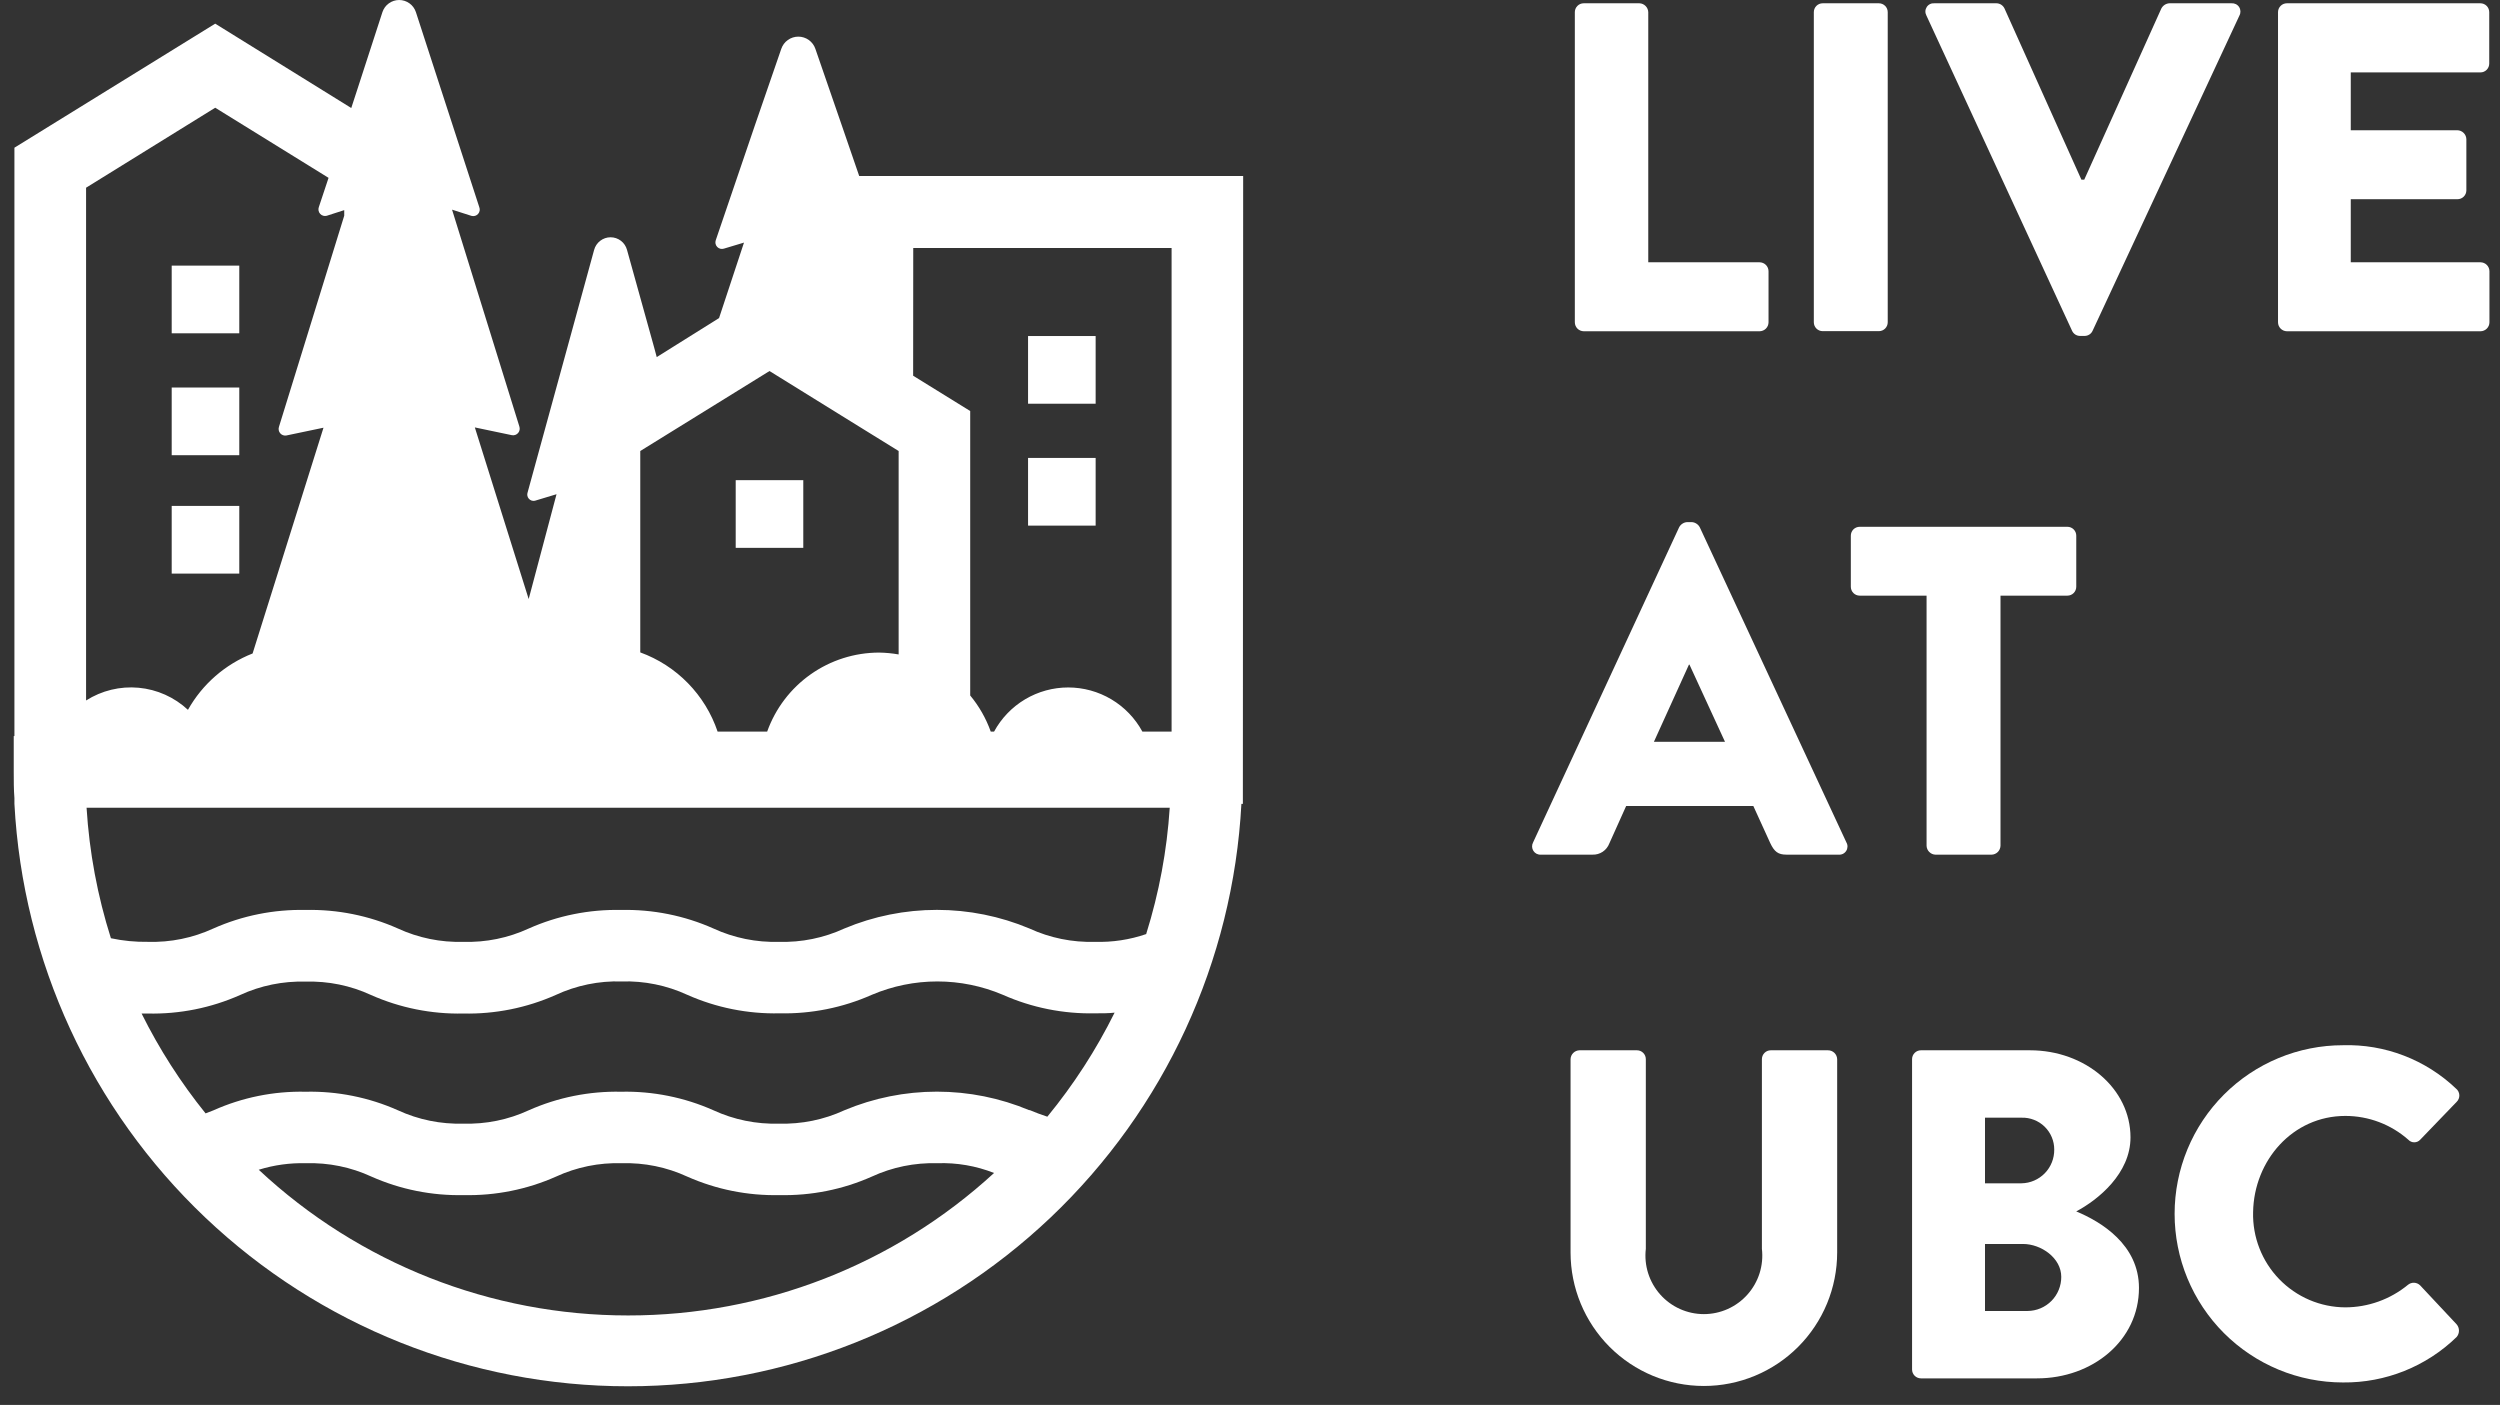
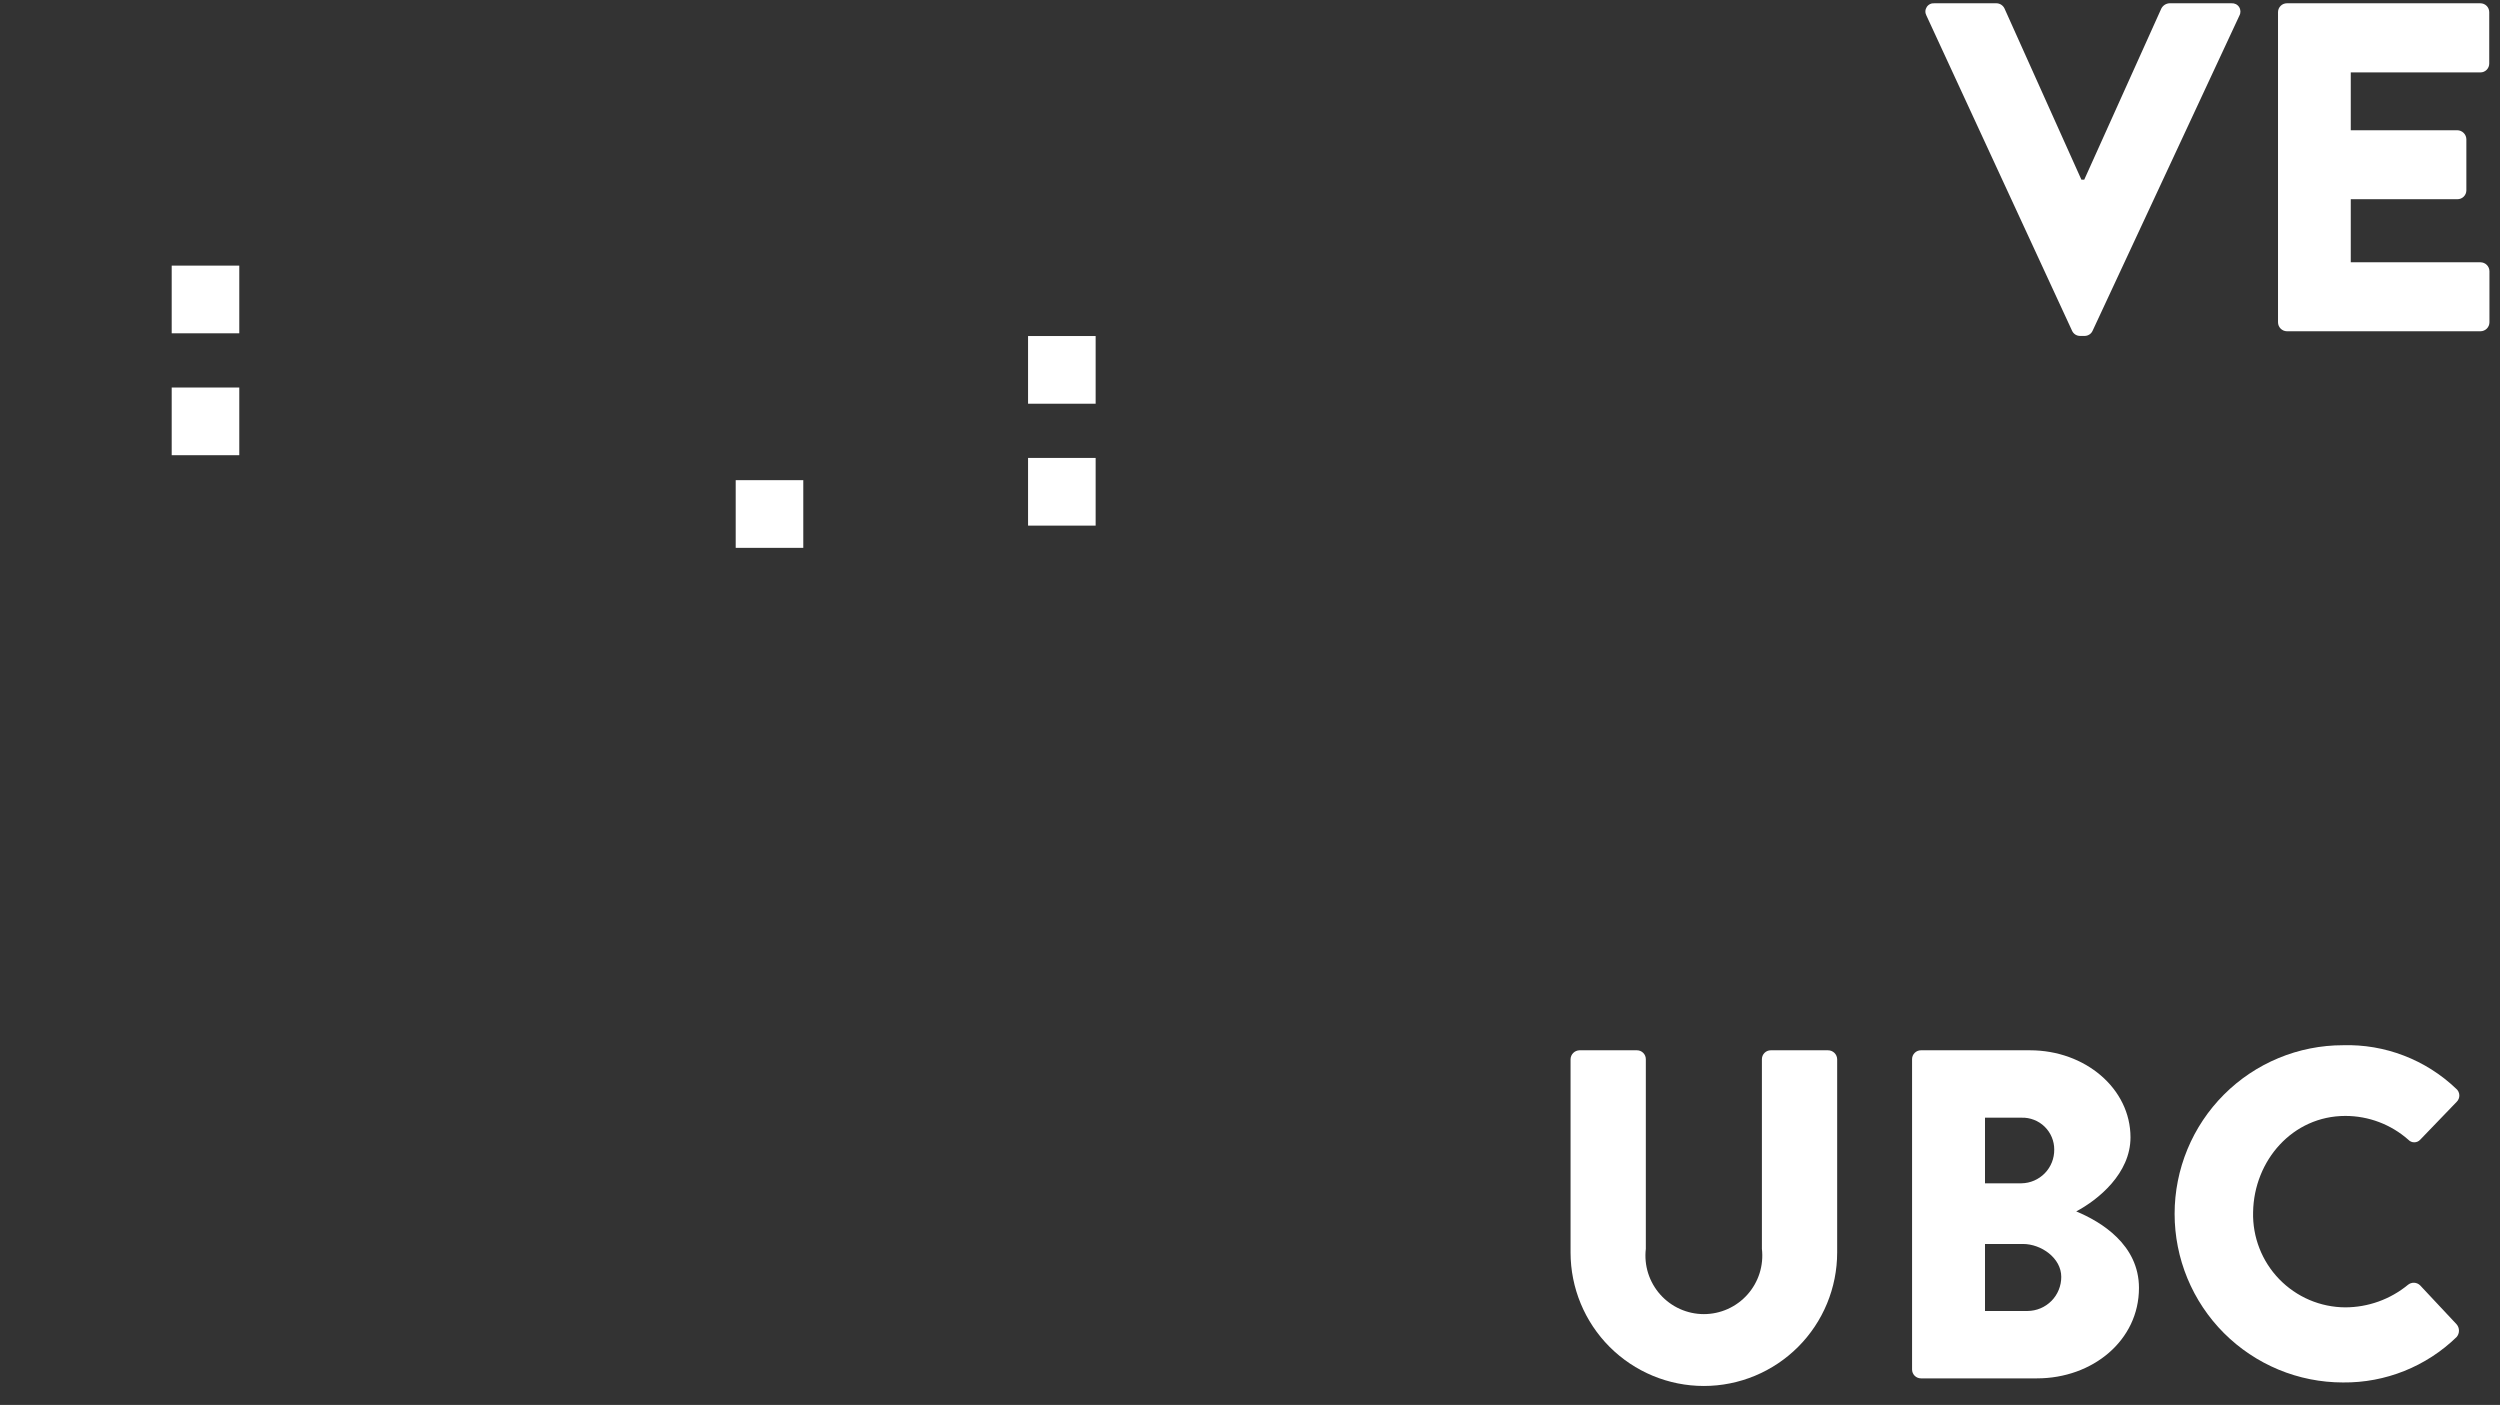
<svg xmlns="http://www.w3.org/2000/svg" width="121" height="68" viewBox="0 0 121 68" fill="none">
  <rect x="0" y="0" width="121" height="68" fill="#333333" stroke="none" />
  <path d="M11.581 12.856H8.31V16.132H11.581V12.856Z" fill="white" />
  <path d="M11.581 18.756H8.31V22.032H11.581V18.756Z" fill="white" />
-   <path d="M11.581 24.486H8.31V27.762H11.581V24.486Z" fill="white" />
+   <path d="M11.581 24.486H8.31V27.762V24.486Z" fill="white" />
  <path d="M53.029 16.264H49.758V19.54H53.029V16.264Z" fill="white" />
  <path d="M53.029 22.164H49.758V25.44H53.029V22.164Z" fill="white" />
  <path d="M38.879 23.24H35.608V26.516H38.879V23.24Z" fill="white" />
-   <path d="M60.169 8.518H41.585L40.751 6.092L39.464 2.363C39.405 2.191 39.294 2.041 39.146 1.936C38.998 1.83 38.821 1.773 38.639 1.773C38.457 1.773 38.28 1.83 38.132 1.936C37.984 2.041 37.873 2.191 37.814 2.363L36.528 6.092L34.642 11.629C34.623 11.684 34.62 11.743 34.632 11.8C34.645 11.857 34.673 11.91 34.713 11.952C34.754 11.994 34.805 12.024 34.862 12.039C34.918 12.053 34.978 12.052 35.033 12.035L36.009 11.742L34.802 15.395L31.786 17.283L31.659 16.811L30.348 12.096C30.301 11.921 30.198 11.765 30.054 11.655C29.91 11.544 29.733 11.484 29.552 11.484C29.37 11.484 29.194 11.544 29.05 11.655C28.906 11.765 28.802 11.921 28.755 12.096L27.469 16.788L25.536 23.835C25.518 23.886 25.514 23.942 25.525 23.995C25.535 24.049 25.56 24.098 25.596 24.139C25.632 24.18 25.678 24.211 25.73 24.228C25.781 24.245 25.837 24.248 25.89 24.236L26.936 23.92L25.588 28.994L22.982 20.687L24.782 21.064C24.837 21.073 24.894 21.068 24.946 21.048C24.998 21.029 25.044 20.996 25.08 20.953C25.116 20.91 25.14 20.859 25.149 20.804C25.159 20.749 25.154 20.692 25.136 20.639L21.879 10.147L22.821 10.449C22.878 10.464 22.937 10.463 22.994 10.447C23.05 10.43 23.1 10.399 23.139 10.355C23.178 10.311 23.204 10.258 23.215 10.2C23.225 10.143 23.22 10.083 23.198 10.029L21.356 4.364L20.13 0.588C20.074 0.417 19.966 0.268 19.82 0.163C19.674 0.057 19.499 0 19.32 0C19.14 0 18.965 0.057 18.819 0.163C18.673 0.268 18.565 0.417 18.509 0.588L17.283 4.364L17.001 5.228L10.416 1.145L0.698 7.149V35.626H0.665V37.363C0.665 37.788 0.665 38.212 0.698 38.633V38.906C1.104 46.518 4.41 53.684 9.934 58.928C15.458 64.172 22.779 67.096 30.391 67.096C38.002 67.096 45.324 64.172 50.848 58.928C56.372 53.684 59.678 46.518 60.084 38.906H60.155L60.169 8.518ZM44.201 12.002H56.705V35.409H55.291C54.94 34.763 54.421 34.223 53.789 33.847C53.157 33.471 52.436 33.273 51.702 33.273C50.967 33.273 50.246 33.471 49.614 33.847C48.983 34.223 48.464 34.763 48.113 35.409H47.952C47.725 34.773 47.389 34.182 46.958 33.662V19.894L44.196 18.185L44.201 12.002ZM49.824 53.737C48.405 53.142 46.883 52.836 45.346 52.836C43.809 52.836 42.286 53.142 40.868 53.737C39.877 54.195 38.792 54.416 37.701 54.384C36.608 54.417 35.522 54.195 34.529 53.737C33.124 53.113 31.598 52.806 30.061 52.84C28.524 52.807 26.998 53.113 25.593 53.737C24.601 54.196 23.517 54.417 22.425 54.384C21.334 54.416 20.25 54.195 19.258 53.737C17.853 53.113 16.327 52.806 14.79 52.84C13.254 52.806 11.729 53.114 10.327 53.742L9.95 53.888C8.745 52.394 7.707 50.774 6.853 49.055H7.159C8.695 49.089 10.219 48.782 11.623 48.158C12.614 47.7 13.699 47.479 14.79 47.511C15.882 47.478 16.966 47.699 17.957 48.158C19.363 48.782 20.888 49.088 22.425 49.055C23.963 49.088 25.488 48.782 26.894 48.158C27.893 47.693 28.988 47.468 30.089 47.502C31.182 47.469 32.268 47.69 33.261 48.148C34.667 48.773 36.192 49.079 37.729 49.045C39.266 49.078 40.792 48.772 42.197 48.148C43.2 47.722 44.278 47.502 45.367 47.502C46.456 47.502 47.534 47.722 48.537 48.148C49.942 48.772 51.468 49.078 53.005 49.045C53.349 49.045 53.66 49.045 53.947 49.012C53.056 50.809 51.963 52.499 50.691 54.048C50.398 53.954 50.12 53.846 49.824 53.723V53.737ZM55.479 45.208C54.681 45.483 53.839 45.611 52.995 45.585C51.902 45.618 50.817 45.397 49.824 44.939C48.405 44.344 46.883 44.038 45.346 44.038C43.809 44.038 42.286 44.344 40.868 44.939C39.877 45.396 38.792 45.618 37.701 45.585C36.608 45.618 35.522 45.397 34.529 44.939C33.124 44.314 31.598 44.008 30.061 44.042C28.524 44.009 26.998 44.315 25.593 44.939C24.601 45.397 23.517 45.619 22.425 45.585C21.334 45.618 20.25 45.396 19.258 44.939C17.853 44.314 16.327 44.008 14.79 44.042C13.255 44.009 11.731 44.315 10.327 44.939C9.335 45.396 8.251 45.618 7.159 45.585C6.558 45.595 5.957 45.537 5.368 45.411C4.718 43.362 4.323 41.241 4.19 39.095H56.615C56.481 41.166 56.099 43.213 55.479 45.194V45.208ZM40.732 20.12L43.494 21.829V31.675C43.182 31.62 42.867 31.59 42.551 31.585C41.364 31.586 40.207 31.953 39.236 32.638C38.266 33.322 37.531 34.29 37.131 35.409H34.732C34.435 34.53 33.944 33.729 33.297 33.066C32.649 32.402 31.86 31.893 30.989 31.576V21.829L37.244 17.958L40.732 20.12ZM10.416 5.214L15.902 8.608L15.431 10.024C15.411 10.079 15.407 10.138 15.418 10.195C15.429 10.253 15.456 10.306 15.495 10.349C15.535 10.393 15.585 10.424 15.641 10.441C15.697 10.458 15.756 10.459 15.813 10.444L16.661 10.17V10.439L13.503 20.654C13.485 20.706 13.48 20.763 13.49 20.818C13.499 20.873 13.523 20.924 13.559 20.967C13.595 21.01 13.641 21.043 13.693 21.062C13.745 21.082 13.802 21.087 13.857 21.078L15.657 20.701L12.226 31.628C10.9 32.15 9.795 33.113 9.097 34.356C8.441 33.745 7.601 33.369 6.709 33.287C5.817 33.205 4.922 33.422 4.166 33.903V9.085L10.416 5.214ZM30.4 63.668C23.764 63.672 17.374 61.151 12.523 56.616C13.263 56.386 14.035 56.279 14.809 56.3C15.9 56.267 16.985 56.488 17.976 56.947C19.382 57.571 20.907 57.877 22.444 57.843C23.982 57.877 25.507 57.571 26.913 56.947C27.907 56.488 28.995 56.266 30.089 56.3C31.182 56.267 32.268 56.488 33.261 56.947C34.667 57.571 36.192 57.877 37.729 57.843C39.266 57.877 40.792 57.571 42.197 56.947C43.189 56.489 44.273 56.268 45.365 56.3C46.303 56.266 47.239 56.427 48.113 56.772C43.28 61.212 36.959 63.673 30.4 63.668Z" fill="white" />
-   <path d="M76.651 16.033H85.168C85.282 16.031 85.391 15.985 85.471 15.904C85.552 15.822 85.597 15.713 85.597 15.598V13.13C85.597 13.015 85.552 12.906 85.471 12.824C85.391 12.743 85.282 12.697 85.168 12.695H79.776V0.588C79.772 0.476 79.726 0.368 79.646 0.289C79.567 0.209 79.46 0.162 79.347 0.159H76.651C76.537 0.159 76.428 0.204 76.348 0.285C76.267 0.365 76.222 0.474 76.222 0.588V15.598C76.222 15.713 76.267 15.822 76.347 15.904C76.428 15.985 76.537 16.031 76.651 16.033Z" fill="white" />
-   <path d="M90.937 0.159H88.218C87.981 0.159 87.789 0.351 87.789 0.588V15.598C87.789 15.836 87.981 16.028 88.218 16.028H90.937C91.174 16.028 91.366 15.836 91.366 15.598V0.588C91.366 0.351 91.174 0.159 90.937 0.159Z" fill="white" />
  <path d="M100.288 16.009C100.321 16.083 100.375 16.145 100.442 16.19C100.51 16.234 100.589 16.258 100.67 16.259H100.901C100.981 16.258 101.06 16.234 101.128 16.19C101.196 16.145 101.249 16.083 101.282 16.009L108.39 0.749C108.424 0.686 108.44 0.614 108.437 0.542C108.434 0.471 108.412 0.401 108.373 0.341C108.334 0.28 108.28 0.232 108.215 0.2C108.151 0.168 108.08 0.154 108.008 0.159H104.996C104.916 0.164 104.838 0.19 104.771 0.233C104.703 0.277 104.648 0.338 104.61 0.409L100.877 8.697H100.74L97.017 0.409C96.982 0.336 96.928 0.274 96.861 0.23C96.794 0.186 96.716 0.161 96.635 0.159H93.623C93.551 0.153 93.479 0.166 93.414 0.198C93.349 0.229 93.294 0.278 93.255 0.338C93.215 0.399 93.192 0.469 93.189 0.541C93.186 0.613 93.203 0.685 93.237 0.749L100.288 16.009Z" fill="white" />
  <path d="M120.05 3.505C120.107 3.505 120.163 3.494 120.215 3.473C120.267 3.451 120.314 3.419 120.354 3.38C120.394 3.34 120.425 3.292 120.447 3.24C120.468 3.188 120.479 3.132 120.479 3.076V0.588C120.479 0.474 120.434 0.365 120.354 0.285C120.273 0.204 120.164 0.159 120.05 0.159H110.685C110.572 0.159 110.462 0.204 110.382 0.285C110.302 0.365 110.256 0.474 110.256 0.588V15.598C110.256 15.713 110.301 15.822 110.382 15.904C110.462 15.985 110.571 16.031 110.685 16.033H120.06C120.174 16.031 120.283 15.985 120.363 15.904C120.444 15.822 120.489 15.713 120.489 15.598V13.13C120.489 13.015 120.444 12.906 120.363 12.824C120.283 12.743 120.174 12.697 120.06 12.695H113.777V9.642H118.938C118.995 9.642 119.051 9.631 119.104 9.61C119.156 9.589 119.204 9.557 119.244 9.517C119.285 9.477 119.317 9.43 119.339 9.377C119.36 9.325 119.372 9.269 119.372 9.212V6.734C119.368 6.62 119.321 6.512 119.24 6.433C119.16 6.353 119.052 6.307 118.938 6.304H113.777V3.505H120.05Z" fill="white" />
-   <path d="M82.269 25.52C82.231 25.449 82.176 25.388 82.108 25.345C82.041 25.301 81.963 25.275 81.883 25.27H81.656C81.576 25.275 81.498 25.301 81.431 25.345C81.363 25.388 81.308 25.449 81.27 25.52L74.2 40.776C74.166 40.839 74.15 40.91 74.153 40.982C74.156 41.054 74.178 41.123 74.217 41.184C74.256 41.244 74.31 41.292 74.374 41.325C74.439 41.356 74.51 41.371 74.582 41.365H77.075C77.251 41.372 77.424 41.323 77.57 41.226C77.716 41.128 77.828 40.987 77.891 40.823L78.706 39.01H84.861L85.677 40.799C85.879 41.229 86.063 41.365 86.469 41.365H88.985C89.058 41.372 89.13 41.359 89.195 41.328C89.26 41.296 89.316 41.247 89.355 41.186C89.394 41.126 89.416 41.055 89.418 40.983C89.421 40.91 89.403 40.839 89.367 40.776L82.269 25.52ZM80.049 35.904L81.746 32.166H81.769L83.49 35.904H80.049Z" fill="white" />
-   <path d="M93.246 40.936C93.25 41.049 93.296 41.156 93.376 41.236C93.456 41.316 93.563 41.362 93.675 41.366H96.395C96.508 41.362 96.615 41.316 96.694 41.236C96.774 41.156 96.82 41.049 96.824 40.936V28.829H100.062C100.176 28.829 100.285 28.784 100.365 28.703C100.446 28.622 100.491 28.513 100.491 28.399V25.926C100.491 25.812 100.446 25.703 100.365 25.622C100.285 25.542 100.176 25.497 100.062 25.497H90.008C89.895 25.497 89.786 25.542 89.705 25.622C89.625 25.703 89.58 25.812 89.58 25.926V28.399C89.58 28.513 89.625 28.622 89.705 28.703C89.786 28.784 89.895 28.829 90.008 28.829H93.246V40.936Z" fill="white" />
  <path d="M88.472 50.834H85.705C85.591 50.834 85.482 50.879 85.402 50.96C85.321 51.041 85.276 51.15 85.276 51.264V60.444C85.322 60.841 85.284 61.243 85.164 61.624C85.043 62.005 84.844 62.356 84.579 62.654C84.314 62.953 83.988 63.191 83.624 63.355C83.26 63.518 82.866 63.603 82.467 63.603C82.068 63.603 81.674 63.518 81.31 63.355C80.946 63.191 80.621 62.953 80.355 62.654C80.09 62.356 79.891 62.005 79.77 61.624C79.65 61.243 79.612 60.841 79.658 60.444V51.264C79.658 51.15 79.613 51.041 79.532 50.96C79.452 50.879 79.343 50.834 79.229 50.834H76.444C76.331 50.838 76.224 50.884 76.144 50.964C76.064 51.044 76.018 51.151 76.015 51.264V60.619C76.015 62.333 76.695 63.976 77.904 65.188C79.115 66.4 80.756 67.081 82.467 67.081C84.178 67.081 85.82 66.4 87.03 65.188C88.24 63.976 88.919 62.333 88.919 60.619V51.264C88.916 51.148 88.867 51.038 88.783 50.957C88.699 50.877 88.588 50.833 88.472 50.834Z" fill="white" />
  <path d="M100.49 58.632C101.556 58.065 103.116 56.796 103.116 55.049C103.116 52.689 100.924 50.834 98.252 50.834H92.973C92.859 50.834 92.75 50.879 92.67 50.96C92.589 51.041 92.544 51.15 92.544 51.264V66.283C92.544 66.397 92.589 66.506 92.67 66.587C92.75 66.667 92.859 66.713 92.973 66.713H98.591C101.282 66.713 103.526 64.876 103.526 62.337C103.526 60.241 101.692 59.132 100.49 58.632ZM96.074 54.096H97.842C98.048 54.089 98.253 54.125 98.445 54.2C98.637 54.274 98.813 54.387 98.96 54.531C99.108 54.675 99.225 54.847 99.305 55.038C99.385 55.228 99.426 55.433 99.425 55.639C99.43 56.066 99.267 56.477 98.97 56.783C98.673 57.089 98.267 57.265 97.842 57.272H96.074V54.096ZM98.138 63.451H96.074V60.208H97.912C98.794 60.208 99.765 60.888 99.765 61.799C99.767 62.234 99.597 62.652 99.293 62.962C98.988 63.271 98.573 63.447 98.138 63.451Z" fill="white" />
  <path d="M113.513 54.011C114.638 54.01 115.725 54.421 116.567 55.167C116.604 55.206 116.648 55.236 116.696 55.257C116.745 55.278 116.797 55.288 116.85 55.288C116.903 55.288 116.955 55.278 117.004 55.257C117.053 55.236 117.097 55.206 117.133 55.167L118.901 53.331C118.944 53.29 118.979 53.239 119.001 53.183C119.024 53.127 119.035 53.067 119.032 53.007C119.03 52.947 119.015 52.888 118.988 52.834C118.962 52.78 118.924 52.732 118.877 52.694C118.148 51.998 117.289 51.453 116.349 51.092C115.409 50.73 114.407 50.559 113.4 50.589C112.33 50.589 111.27 50.8 110.282 51.21C109.293 51.62 108.395 52.221 107.638 52.979C106.881 53.737 106.281 54.636 105.871 55.627C105.462 56.617 105.251 57.678 105.251 58.75C105.251 59.822 105.462 60.883 105.871 61.873C106.281 62.863 106.881 63.763 107.638 64.521C108.395 65.278 109.293 65.879 110.282 66.29C111.27 66.7 112.33 66.911 113.4 66.911C115.452 66.933 117.429 66.142 118.901 64.711C118.974 64.626 119.014 64.517 119.014 64.404C119.014 64.292 118.974 64.183 118.901 64.098L117.133 62.21C117.055 62.134 116.952 62.09 116.843 62.085C116.734 62.081 116.628 62.117 116.544 62.186C115.688 62.89 114.616 63.275 113.509 63.276C112.912 63.273 112.322 63.15 111.774 62.916C111.225 62.681 110.729 62.339 110.313 61.91C109.898 61.481 109.573 60.974 109.356 60.417C109.139 59.861 109.035 59.267 109.05 58.669C109.092 56.158 110.973 54.011 113.513 54.011Z" fill="white" />
</svg>